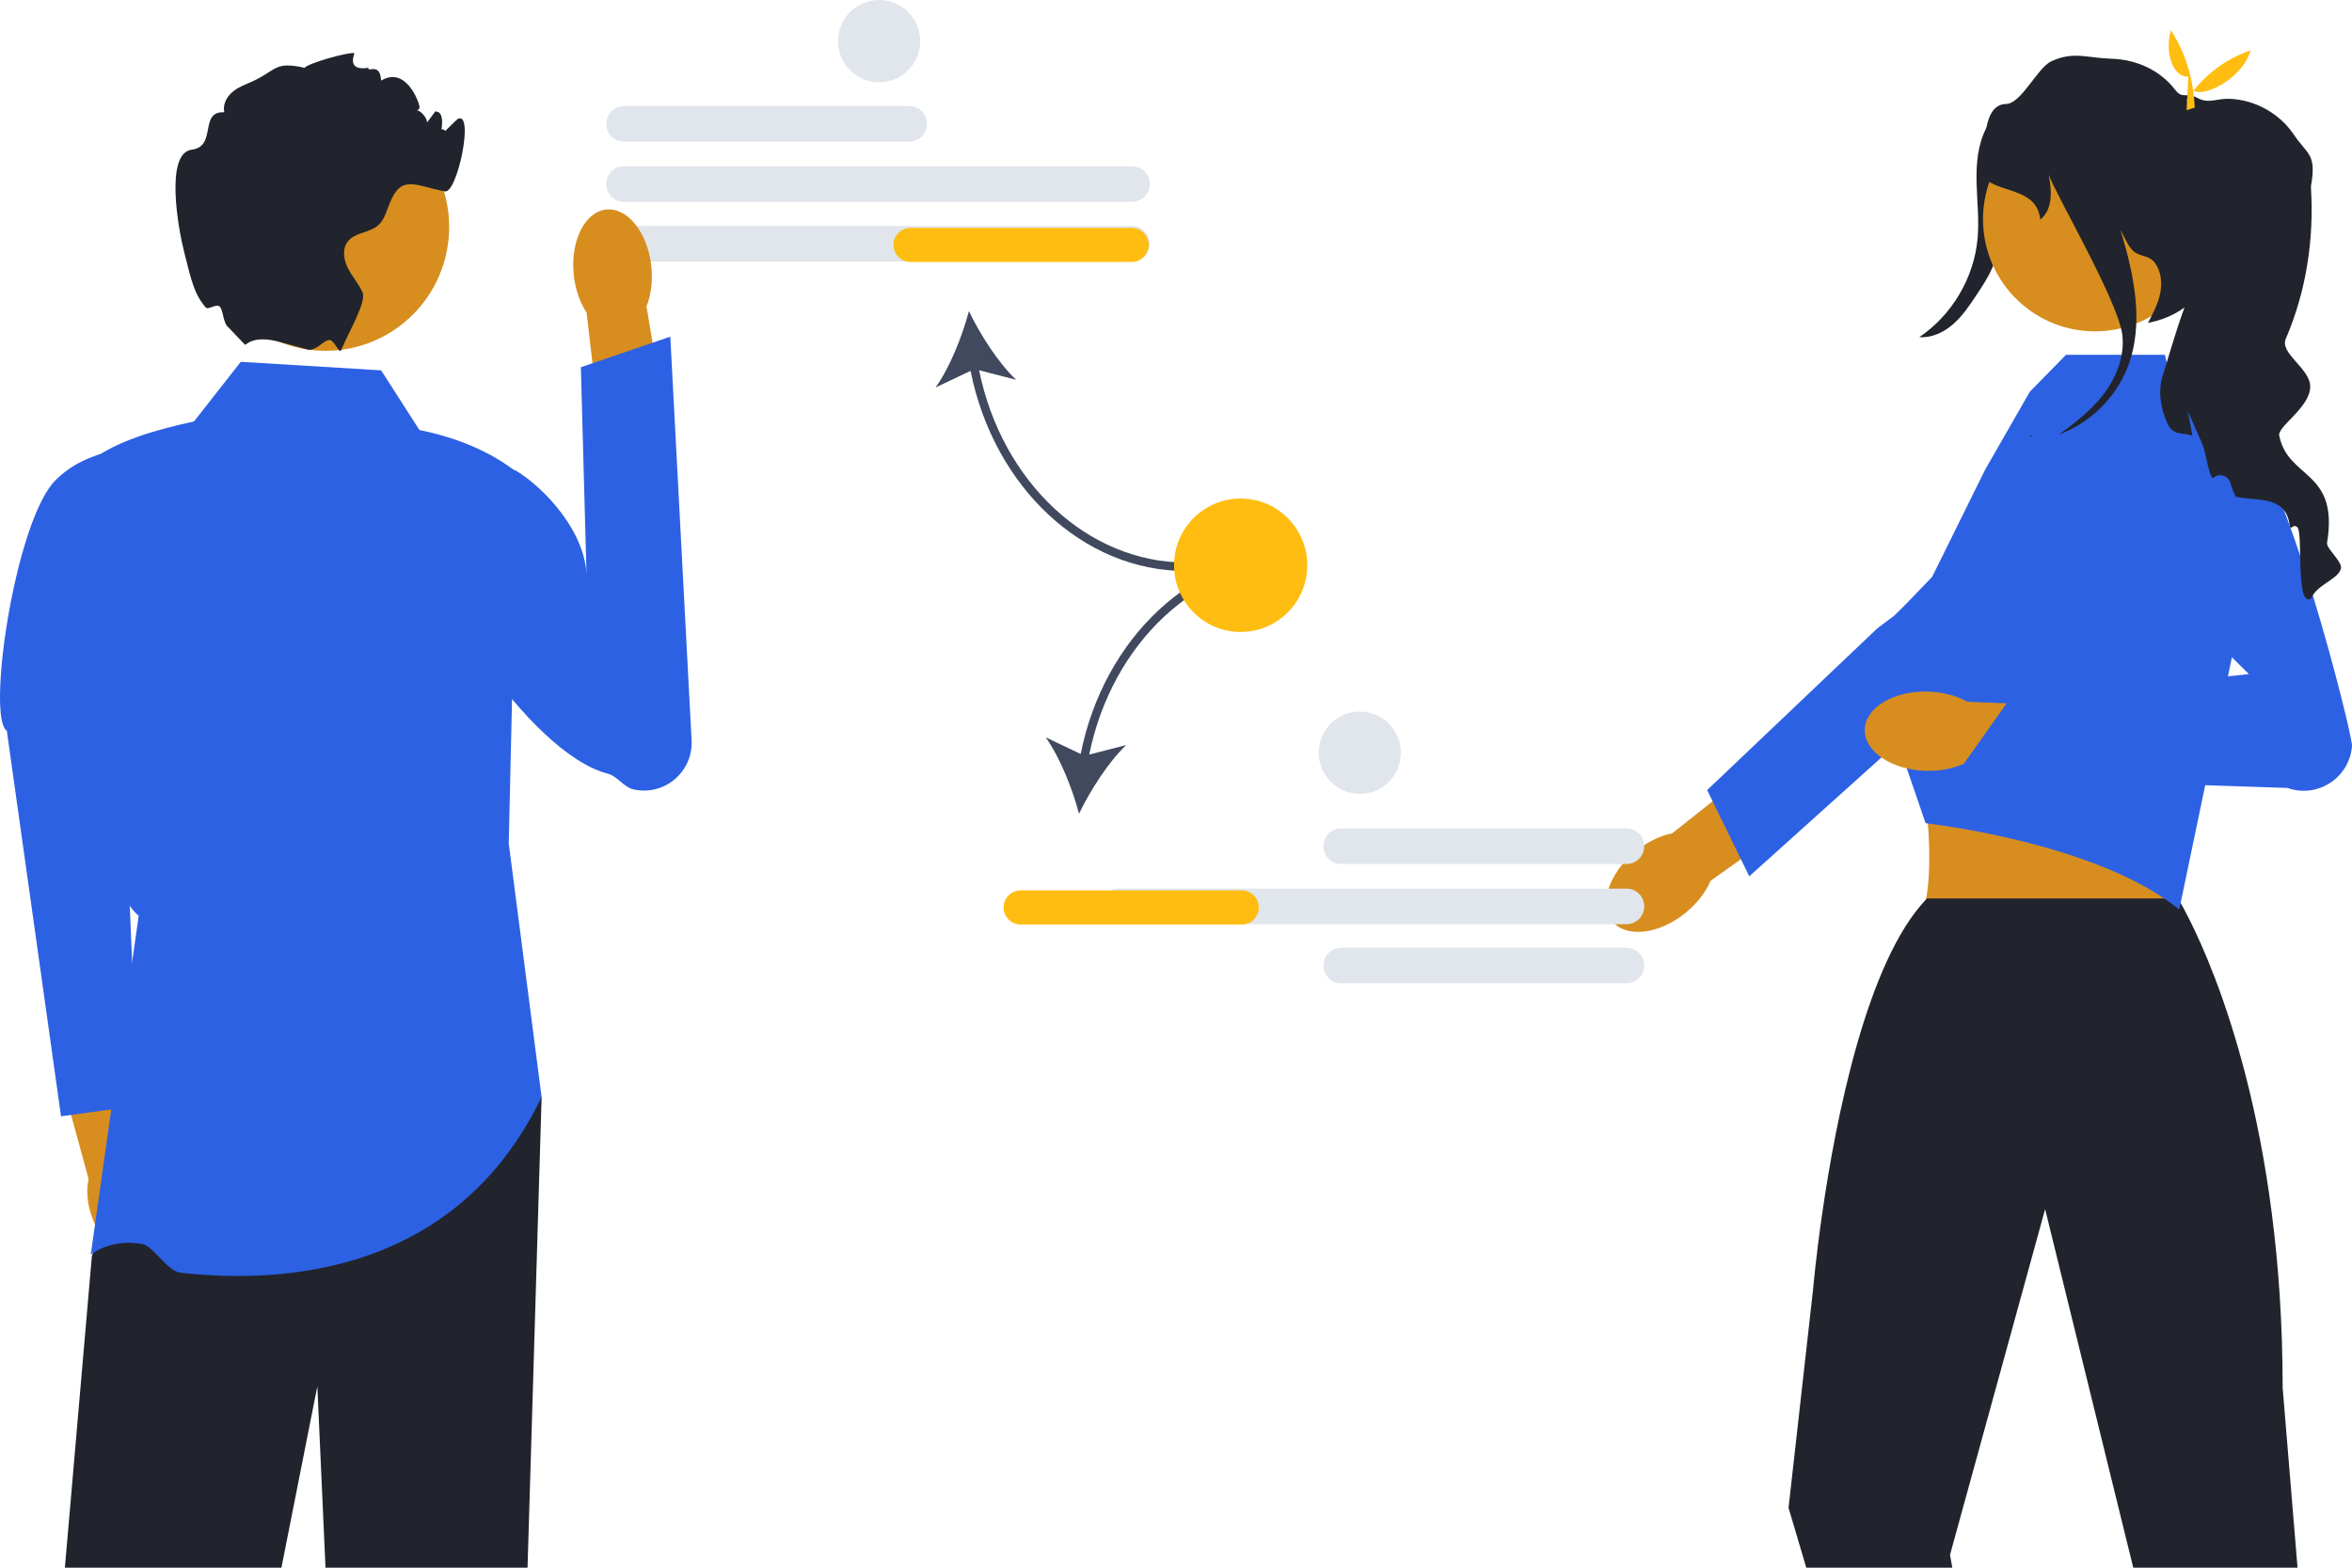
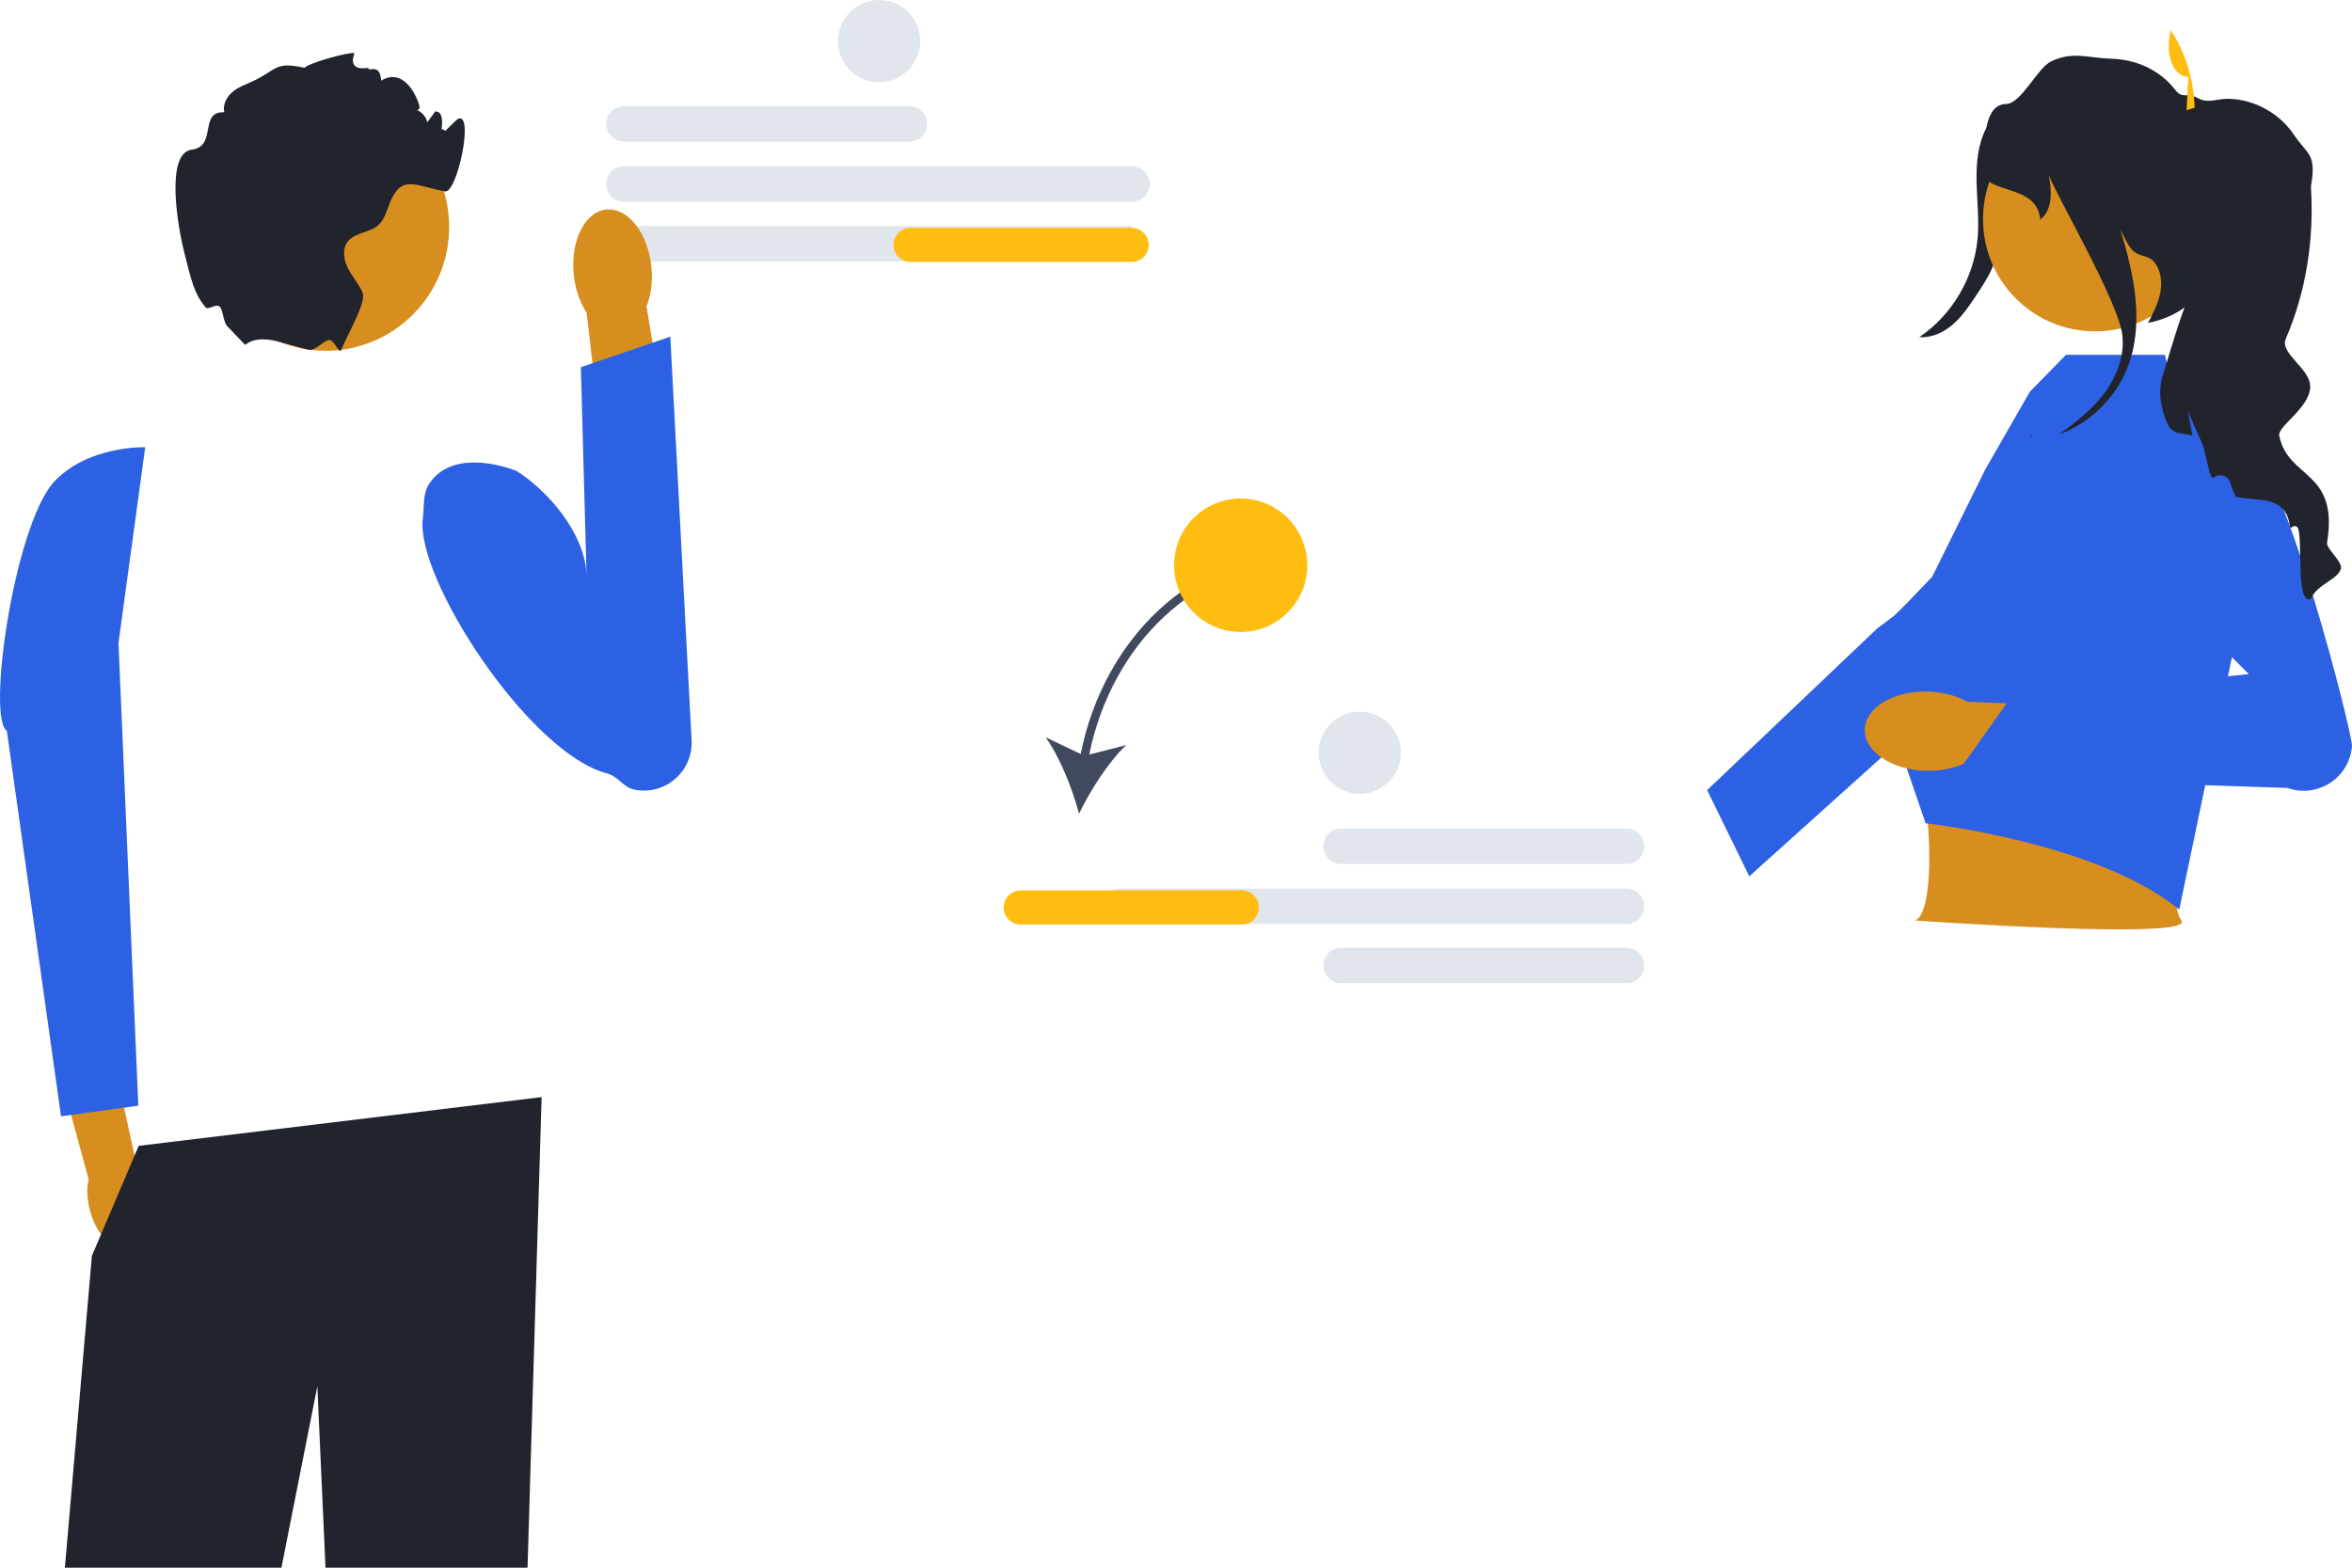
<svg xmlns="http://www.w3.org/2000/svg" width="348" height="232" fill="none">
  <g clip-path="url(#a)">
-     <path fill="#E1E6EC" d="M134.545 20.96H92.324c-1.448 0-2.627-1.181-2.627-2.632 0-1.451 1.179-2.632 2.627-2.632h42.221c1.448 0 2.627 1.181 2.627 2.632 0 1.451-1.179 2.632-2.627 2.632ZM167.494 29.868H92.324c-1.448 0-2.627-1.181-2.627-2.632 0-1.451 1.179-2.632 2.627-2.632h75.17c1.449 0 2.627 1.181 2.627 2.632 0 1.451-1.178 2.632-2.627 2.632ZM167.494 38.696H92.324c-1.448 0-2.627-1.181-2.627-2.632 0-1.451 1.179-2.632 2.627-2.632h75.17c1.449 0 2.627 1.181 2.627 2.632 0 1.451-1.178 2.632-2.627 2.632Z" />
-     <path fill="#40495E" d="M175.457 84.508v-1.261c-14.529 0-27.217-11.891-30.59-28.455l5.474 1.411c-2.648-2.513-5.323-6.721-6.982-10.16-.98 3.692-2.81 8.331-4.935 11.301l5.18-2.458c3.444 17.233 16.677 29.622 31.853 29.622Z" />
+     <path fill="#E1E6EC" d="M134.545 20.96H92.324c-1.448 0-2.627-1.181-2.627-2.632 0-1.451 1.179-2.632 2.627-2.632h42.221c1.448 0 2.627 1.181 2.627 2.632 0 1.451-1.179 2.632-2.627 2.632ZM167.494 29.868H92.324c-1.448 0-2.627-1.181-2.627-2.632 0-1.451 1.179-2.632 2.627-2.632h75.17c1.449 0 2.627 1.181 2.627 2.632 0 1.451-1.178 2.632-2.627 2.632ZM167.494 38.696H92.324c-1.448 0-2.627-1.181-2.627-2.632 0-1.451 1.179-2.632 2.627-2.632h75.17Z" />
    <path fill="#FEBD10" d="M169.961 36.245c0 1.391-1.13 2.522-2.518 2.522h-32.726c-1.389 0-2.518-1.131-2.518-2.522s1.129-2.522 2.518-2.522h32.726c1.388 0 2.518 1.131 2.518 2.522Z" />
    <path fill="#D78E1F" d="M22.596 176.747c-.498-1.738-1.351-3.22-2.367-4.278l-3.69-16.855-8.044 1.974 4.61 16.886c-.303 1.428-.242 3.134.256 4.872 1.138 3.971 4.128 6.608 6.679 5.89 2.55-.717 3.695-4.518 2.557-8.489Z" />
    <path fill="#2D61E3" d="M21.484 66.182s-8.688-.3-13.723 5.375c-5.768 7.06-9.711 34.724-6.751 36.587l8.02 57.057 11.436-1.574-2.935-68.461 3.954-28.984Z" />
    <path fill="#21242C" d="m80.137 162.359-2.082 69.639H48.161l-1.208-26.843-5.312 26.843H9.6l3.996-46.145 4.129-9.705 2.794-6.577 59.618-7.212Z" />
-     <path fill="#2D61E3" d="m56.393 54.807-20.769-1.261-6.923 8.828c-5.979 1.283-11.38 2.939-15.105 5.675.891 26.437-1.067 60.813 6.923 67.472l-7.095 50.17s2.861-2.456 7.64-1.589c1.651.299 3.644 4.026 5.673 4.252 15.589 1.735 40.869-.05 53.399-25.995l-4.863-37.558 1.259-54.86c-3.935-3.116-8.827-5.142-14.475-6.306l-5.664-8.828Z" />
    <path fill="#D78E1F" d="M96.376 39.46c.225 2.186-.061 4.242-.72 5.89l3.46 20.69-9.874 1.361-2.446-21.135c-.981-1.479-1.681-3.433-1.906-5.619-.515-4.994 1.639-9.309 4.811-9.637 3.172-.328 6.161 3.454 6.676 8.449v0h-0.0 0Z" />
    <path fill="#2D61E3" d="M63.547 71.522c-1.034 1.528-.746 3.246-.993 5.311C61.506 85.595 78.266 111.488 89.862 114.47c1.522.391 2.389 2.036 3.925 2.366 4.55.98 8.786-2.638 8.541-7.295l-3.15-59.72-13.234 4.522.847 31.006c-.084-6.423-5.971-12.964-10.43-15.684 0 0-9.032-3.734-12.814 1.856Z" />
    <path fill="#D78E1F" d="M48.164 51.914c10.104 0 18.294-8.206 18.294-18.329 0-10.123-8.191-18.329-18.294-18.329-10.104 0-18.294 8.206-18.294 18.329 0 10.123 8.191 18.329 18.294 18.329Z" />
    <path fill="#21242C" d="M65.204 20.126c-.157.038 2.408-2.467 2.518-2.522 2.517-1.261-.069 11.066-1.888 10.72-4.475-.851-6.407-2.541-8.144 1.677-.485 1.173-.787 2.497-1.731 3.336-1.296 1.141-3.449 1.047-4.506 2.409-.85 1.097-.604 2.711.025 3.947.629 1.242 1.586 2.295 2.159 3.563.642 1.425-2.096 5.959-3.14 8.506v.006l-.006.015c-.278.668-.937-1.257-1.634-1.449-.833-.23-2.061 1.742-3.389 1.383-.006 0-.013-.006-.019-.006-1.265-.353-2.675-.731-4.072-1.11h-.006c-3.933-1.072-4.928.467-5.117.422l-2.442-2.56c-.838-.611-.743-2.585-1.334-3.115-.483-.433-1.688.568-2.043.151-1.741-2.043-2.142-4.087-3.168-8.122-.938-3.689-2.882-14.73 1.114-15.228 3.77-.473 1.013-5.732 4.808-5.536-.227-.959.195-1.986.881-2.693.68-.713 1.586-1.154 2.498-1.532 4.5-1.841 3.751-3.424 8.496-2.352.472-.662 6.525-2.388 7.381-2.167.063.013-1.32 2.703 2.06 2.167-.126.776 1.717-.906 1.888 1.892 3.605-2.167 5.545 3.02 5.664 3.783.157.952-1.278.467-.321.612.567.088 1.536 1.242 1.441 1.816.409-.555.818-1.103 1.234-1.658.075.006.145.019.22.032 1.913.366-.28 6.632-.201 4.679.145-3.588 2.681-1.488.774-1.066ZM298.55 16.368c-.676 5.566-1.414 11.125-2.215 16.674-.325 2.254-.669 4.537-1.574 6.626-.618 1.426-1.483 2.728-2.344 4.022-1.017 1.529-2.051 3.077-3.432 4.285-1.381 1.208-3.175 2.057-5.003 1.915 4.85-3.271 8.11-8.804 8.625-14.639.242-2.743-.09-5.5-.154-8.253-.064-2.753.166-5.601 1.434-8.044 1.268-2.443 3.772-4.399 6.519-4.329l-1.856 1.744Z" />
-     <path fill="#D78E1F" d="M249.396 135.088c-3.947 3.207-8.797 3.767-10.834 1.25-2.037-2.516-.489-7.155 3.458-10.362 1.727-1.404 3.628-2.3 5.39-2.654l16.892-13.378 6.098 8.076-17.3 12.331c-.709 1.655-1.977 3.333-3.704 4.737Z" />
    <path fill="#2D61E3" d="m252.587 116.925 25.17-23.928 2.517-1.892s14.449-14.104 18.19-14.427c1.585-.137 3.17.259 4.504 1.128 2.157 1.401 3.274 3.708 3.274 6.032 0 1.942-.781 3.894-2.379 5.332L280.82 109.897l-9.803 8.816-12.192 10.969-1.239-2.53-4.191-8.571-.808-1.656v.001-.001Z" />
    <path fill="#D78E1F" d="m306.407 100.731-25.202 7.734c4.219 1.191 5.986 26.95 2.059 27.751 0 0 41.768 2.976 39.489 0-2.779-3.629.947-27.74 2.724-27.751l-19.07-7.734Z" />
-     <path fill="#21242C" d="m339.941 232-2.202-26.635c0-9.528-.617-18.136-1.605-25.81-3.959-30.803-13.884-46.593-13.884-46.593h-37.132c-.051.057-.101.101-.151.158l-.007.006c-8.76 9.226-13.317 32.424-15.344 46.429-.963 6.665-1.353 11.25-1.353 11.25l-3.631 32.335 2.624 8.86h21.606l-.34-1.898 13.903-50.547.17-.618.151.618L315.635 232h24.306Z" />
    <path fill="#2D61E3" d="m285.879 85.366 7.846-15.87 6.611-11.53 5.347-5.459h14.632l1.362 5.459 8.173 4.549 2.891 22.746-10.3 49.351c-12.259-10.008-37.527-12.78-37.527-12.78l-4.094-11.937-2.706-14.38-.327-1.72 8.092-8.431Z" />
    <path fill="#D78E1F" d="M284.937 114.074c-5.079-.145-9.122-2.887-9.03-6.125.091-3.239 4.283-5.747 9.362-5.603 2.224.063 4.248.625 5.815 1.507l21.514.882-.628 10.107-21.142-1.942c-1.614.792-3.667 1.237-5.891 1.174Z" />
    <path fill="#2D61E3" d="m312.451 79.577 20.294 20.187-35.35 3.627-8.215 11.577 49.272 1.637c4.446 1.586 9.181-1.492 9.547-6.206.123-1.591-9.999-41.978-16.127-45.727-7.182-4.394-19.421 14.905-19.421 14.905l4.009-6.686-4.009 6.686Z" />
    <path fill="#D78E1F" d="M326.548 32.7c.148-9.169-7.152-16.723-16.303-16.87-9.152-.148-16.691 7.166-16.838 16.335-.148 9.169 7.151 16.722 16.303 16.87 9.152.148 16.691-7.165 16.838-16.335Z" />
    <path fill="#21242C" d="M346.357 84.169c-.415 1.576-3.65 2.39-4.405 4.414-2.404 1.375-1.102-9.856-2.071-10.594-.749-.561-.95.794-1.12-.372-.642-4.376-4.84-3.399-7.949-4.105-.352-.687-.623-1.356-.799-2.005-.315-1.173-1.75-1.583-2.599-.719-.384-.341-.661-1.545-.932-2.749-.195-.876-.39-1.753-.617-2.308l-2.165-4.893.699 3.645c-1.416-.511-2.845.019-3.669-1.734-1.058-2.251-1.479-4.887-.711-7.252.698-2.144 1.875-6.438 3.203-9.995-1.504 1.091-3.31 1.885-5.406 2.283.742-1.412 1.498-2.85 1.812-4.42.309-1.57.12-3.317-.874-4.565-.819-1.028-2.027-.769-3.047-1.595-.793-.643-1.479-2.289-1.957-3.191 2.039 6.791 3.581 14.005.988 20.487-1.794 4.49-5.57 8.141-10.101 9.799 2.41-1.728 4.764-3.569 6.57-5.915 1.933-2.516 3.191-5.694 2.807-8.847-.604-4.95-9.767-20.607-10.894-23.684.617 3.008.378 5.354-1.246 6.646-.422-4.364-5.167-3.966-7.754-5.713 0 0-2.001-11.331 2.694-11.401 2.266-.032 4.638-5.366 6.696-6.318 3.286-1.52 5.3-.486 8.944-.372 3.637.107 7.13 1.677 9.352 4.559 1.164 1.507 1.592.309 3.342 1.249 1.661.889 2.782.063 4.663.12 3.77.101 7.427 2.119 9.542 5.24 2.114 3.128 3.417 2.838 2.58 7.674-.013.057-.013.17 0 .341.459 7.617-.718 15.254-3.732 22.265-.932 2.157 3.625 4.382 3.618 7.075-.006 3.128-5.034 5.978-4.569 7.315 1.335 6.438 8.83 5.007 7.062 15.783-.145.876 2.322 2.8 2.045 3.853ZM300.444 64.451c.138-.044.277-.095.415-.151-.176.126-.346.246-.522.372l.107-.221Z" />
    <path fill="#FEBD10" d="M323.788 11.325c-1.803.268-3.634-2.728-2.611-6.884 2.231 3.417 3.371 7.265 3.551 11.49l-1.202.373.262-4.979Z" />
-     <path fill="#FEBD10" d="M332.999 7.446c-1.23 4.368-7.478 7.291-8.581 5.771l-.127 2.605-.772-.996c2.241-3.338 5.295-5.9 9.48-7.38Z" />
    <path fill="#E1E6EC" d="M195.808 125.227c0-1.451 1.178-2.632 2.627-2.632h42.22c1.449 0 2.627 1.181 2.627 2.632 0 1.452-1.178 2.632-2.627 2.632h-42.22c-1.449 0-2.627-1.18-2.627-2.632ZM195.808 142.883c0-1.451 1.178-2.632 2.627-2.632h42.22c1.449 0 2.627 1.181 2.627 2.632 0 1.452-1.178 2.632-2.627 2.632h-42.22c-1.449 0-2.627-1.18-2.627-2.632ZM165.485 136.768c-1.448 0-2.627-1.181-2.627-2.632 0-1.452 1.179-2.632 2.627-2.632h75.17c1.449 0 2.627 1.18 2.627 2.632 0 1.451-1.178 2.632-2.627 2.632h-75.17Z" />
    <path fill="#40495E" d="m159.897 111.578-5.18-2.459c2.125 2.971 3.955 7.61 4.935 11.302 1.66-3.439 4.335-7.647 6.982-10.16l-5.474 1.411c3.373-16.564 16.061-28.455 30.59-28.455v-1.261c-15.176 0-28.409 12.389-31.853 29.622Z" />
    <path fill="#FEBD10" d="M183.737 136.816H151.01c-1.388 0-2.518-1.132-2.518-2.523 0-1.39 1.13-2.522 2.518-2.522h32.727c1.388 0 2.517 1.132 2.517 2.522 0 1.391-1.129 2.523-2.517 2.523ZM193.295 85.231c.872-5.382-2.776-10.454-8.148-11.327-5.372-.873-10.434 2.782-11.306 8.164-.872 5.382 2.777 10.454 8.149 11.327 5.372.873 10.433-2.782 11.305-8.164Z" />
    <path fill="#E1E6EC" d="M130.072 12.179c3.357 0 6.078-2.726 6.078-6.09C136.15 2.726 133.429 0 130.072 0c-3.356 0-6.078 2.726-6.078 6.09 0 3.363 2.722 6.09 6.078 6.09ZM201.19 117.485c3.357 0 6.078-2.727 6.078-6.09s-2.721-6.09-6.078-6.09c-3.356 0-6.078 2.727-6.078 6.09s2.722 6.09 6.078 6.09Z" />
  </g>
  <defs>
    <clipPath id="a">
      <path fill="#fff" d="M0 0h348v232H0z" />
    </clipPath>
  </defs>
</svg>